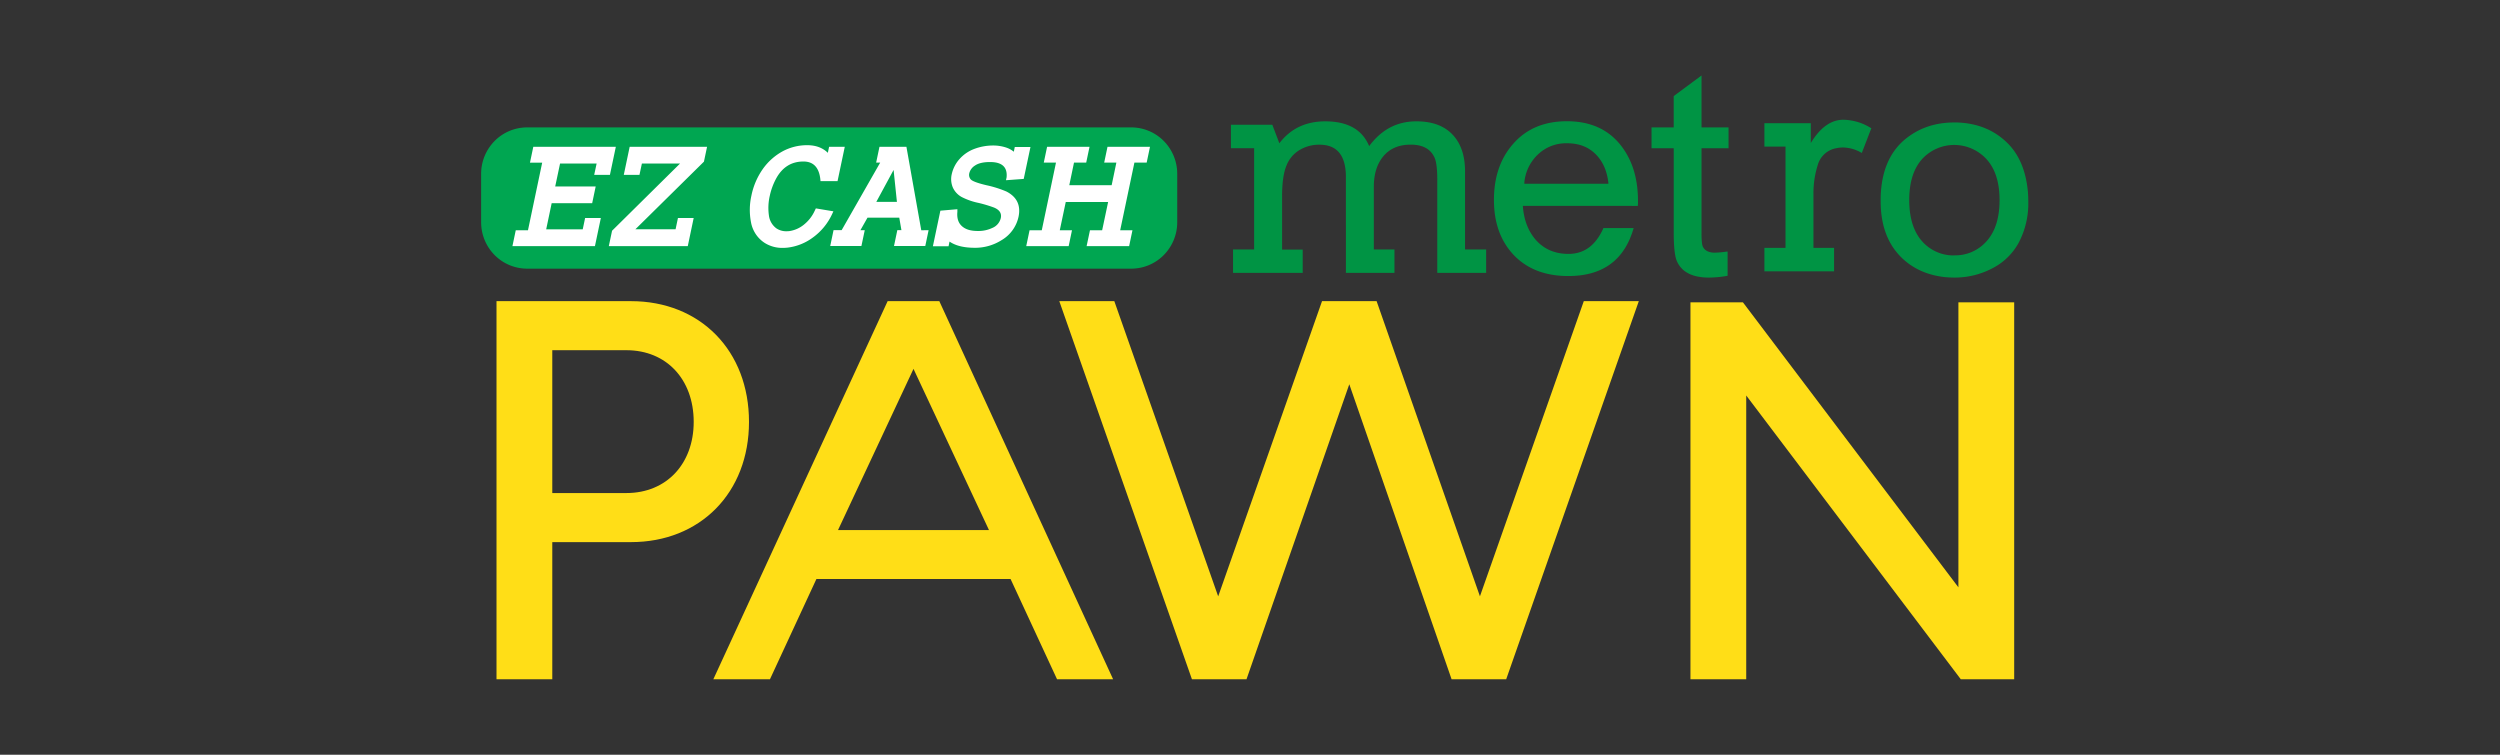
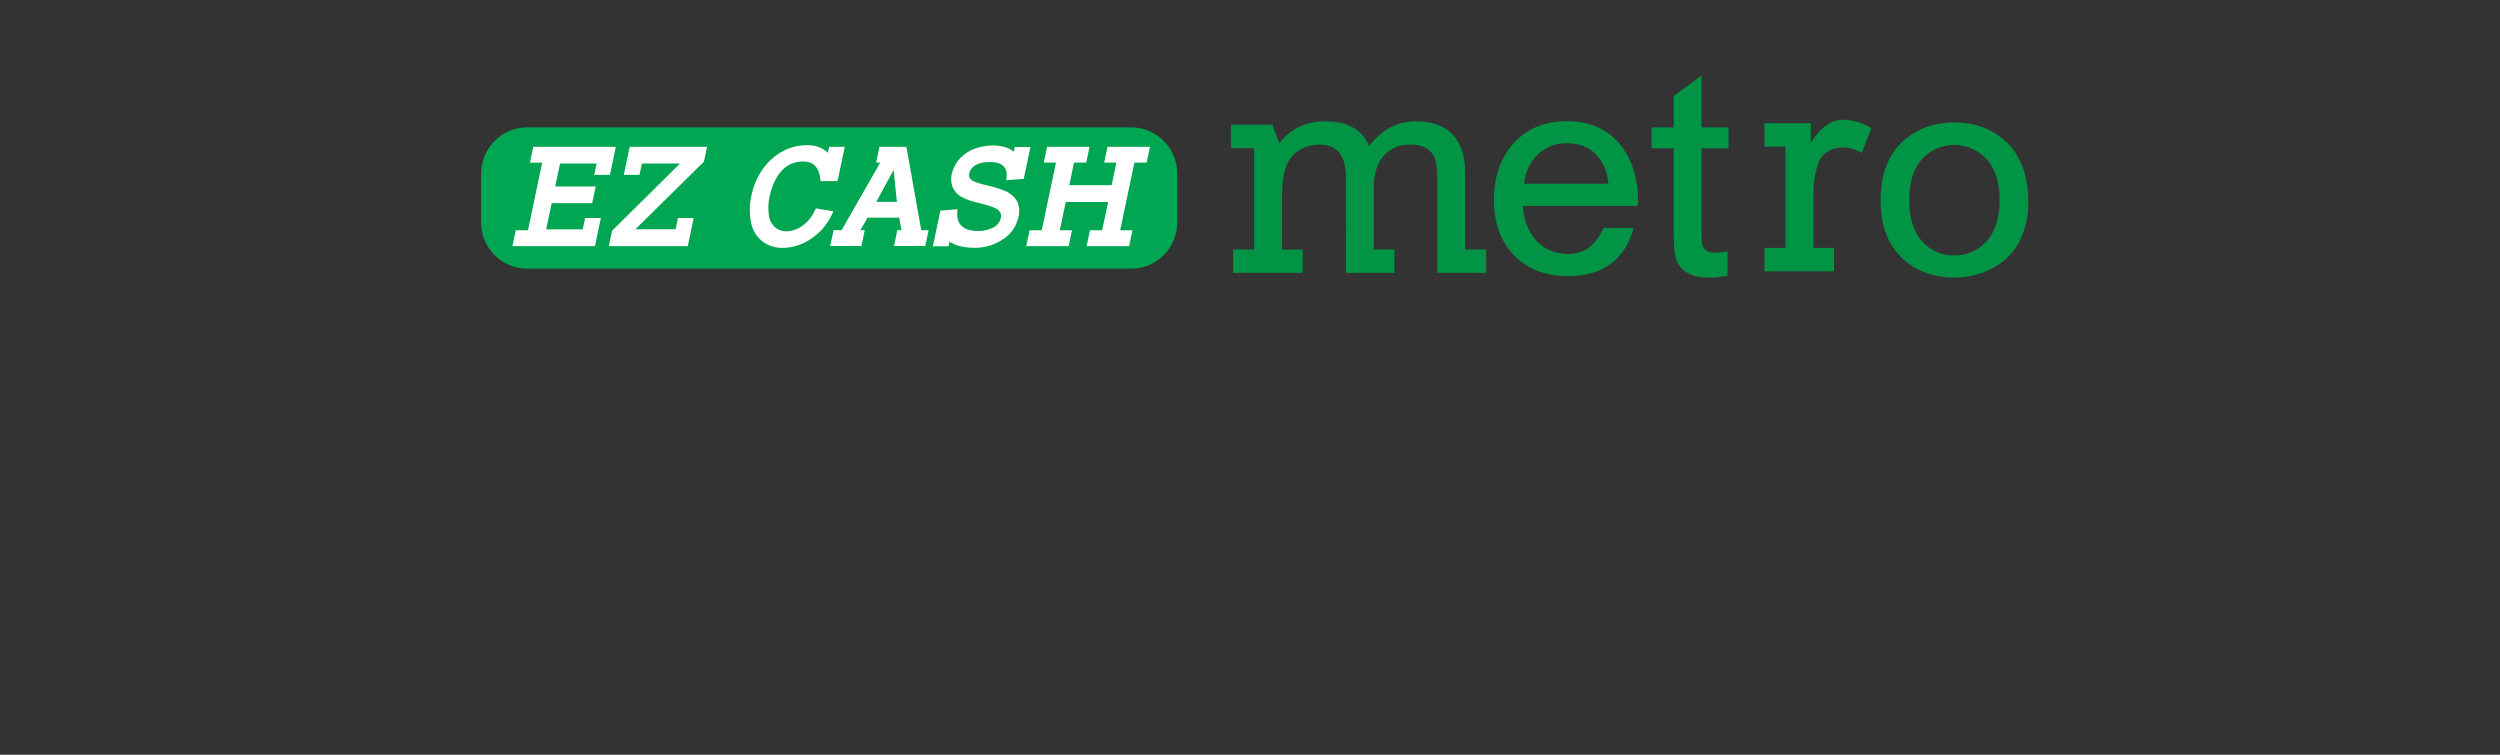
<svg xmlns="http://www.w3.org/2000/svg" width="265" height="80" fill="none">
  <rect width="100%" height="100%" fill="#333333" stroke="none" />
  <g clip-path="url(#a)">
    <path fill="#00A651" d="M119.93 28.477H55.857a4.849 4.849 0 0 1-3.43-1.442A4.947 4.947 0 0 1 51 23.571V18.41a4.947 4.947 0 0 1 1.427-3.464 4.849 4.849 0 0 1 3.43-1.441h64.073a4.85 4.85 0 0 1 3.43 1.441 4.95 4.95 0 0 1 1.427 3.464v5.162a4.95 4.95 0 0 1-1.427 3.464 4.85 4.85 0 0 1-3.43 1.442Z" />
    <path fill="#009444" d="M140.479 12.862c2.373 0 3.924.875 4.653 2.626 1.303-1.759 2.976-2.634 5.019-2.626 1.698 0 2.994.492 3.887 1.478.838.924 1.258 2.201 1.258 3.834v8.268h2.236v2.483h-5.179v-9.871c0-1.047-.082-1.797-.249-2.248-.396-.984-1.253-1.475-2.566-1.475-1.312 0-2.302.45-2.997 1.35-.61.797-.915 1.84-.915 3.128v6.633h2.188v2.483h-5.149V18.763c0-2.284-.933-3.426-2.799-3.426a4.01 4.01 0 0 0-2.136.58 3.305 3.305 0 0 0-1.371 1.652c-.305.743-.458 1.821-.458 3.233v5.658h2.186v2.465h-7.385v-2.483h2.236V15.707h-2.46v-2.483h4.387l.746 1.963c1.18-1.55 2.802-2.325 4.868-2.325ZM170.497 19.479c-.121-1.257-.541-2.268-1.26-3.033-.782-.84-1.82-1.259-3.112-1.259a4.307 4.307 0 0 0-1.718.3 4.345 4.345 0 0 0-1.463.96 4.665 4.665 0 0 0-1.372 3.032h8.925Zm-9.076 2.341c.099 1.437.541 2.621 1.324 3.552.886 1.029 2.06 1.543 3.524 1.541 1.655 0 2.886-.912 3.693-2.735h3.201c-.961 3.388-3.268 5.081-6.922 5.081-2.474 0-4.423-.764-5.846-2.293-1.358-1.469-2.038-3.393-2.038-5.774 0-2.38.656-4.334 1.967-5.861 1.405-1.654 3.328-2.48 5.767-2.48 2.56 0 4.515.916 5.862 2.75 1.116 1.51 1.674 3.412 1.674 5.707 0 .166 0 .34-.018.517l-12.188-.005ZM177.413 15.716h-2.352v-2.215h2.352v-3.316L180.361 8v5.501h2.865v2.215h-2.865v8.991c0 .744.044 1.216.132 1.416.188.41.574.63 1.16.658h.148c.444-.014.886-.056 1.324-.124v2.577c-.65.12-1.308.183-1.969.19-1.745 0-2.877-.572-3.395-1.714-.233-.504-.349-1.552-.348-3.144v-8.85ZM191.954 15.146c.994-1.635 2.142-2.453 3.446-2.453a5.698 5.698 0 0 1 2.897.866l.066.03-1.011 2.626a4.043 4.043 0 0 0-2.003-.582c-.239 0-.477.026-.711.079-.458.08-.884.29-1.23.604-.345.314-.597.72-.725 1.172a9.876 9.876 0 0 0-.457 3.048v5.737h2.186v2.485h-7.386v-2.485h2.237V15.538h-2.237v-2.482h4.919v2.09h.009ZM207.166 27.065a4.373 4.373 0 0 0 1.848-.358 4.424 4.424 0 0 0 1.532-1.104c.937-1.016 1.406-2.479 1.408-4.388.002-1.909-.473-3.372-1.425-4.388a4.656 4.656 0 0 0-3.366-1.462 4.629 4.629 0 0 0-3.374 1.446c-.941 1.016-1.41 2.483-1.409 4.402.002 1.918.471 3.39 1.409 4.416.429.468.953.84 1.535 1.089.582.25 1.21.37 1.842.357v-.01Zm-5.2-12.321c1.436-1.173 3.159-1.76 5.168-1.762h.316c2.15.074 3.922.792 5.313 2.155 1.237 1.205 1.965 2.903 2.186 5.092.035.397.051.79.051 1.178a8.935 8.935 0 0 1-1.027 4.337 6.583 6.583 0 0 1-2.799 2.705 8.563 8.563 0 0 1-4.008.974c-.329 0-.668-.016-1.008-.048-1.866-.208-3.401-.9-4.605-2.079-1.468-1.445-2.202-3.43-2.202-5.956v-.407c.067-2.745.939-4.809 2.615-6.191v.002Z" />
-     <path fill="#FFDE17" fill-rule="evenodd" d="M66.885 31.922H52.63V72h5.913V57.464h8.343c3.64 0 6.776-1.291 9.004-3.556 2.227-2.264 3.504-5.46 3.504-9.188 0-3.755-1.276-6.963-3.504-9.234-2.228-2.272-5.364-3.564-9.004-3.564Zm-8.343 20.34v-15.14h7.85c2.152 0 3.924.788 5.16 2.105 1.24 1.32 1.98 3.214 1.98 5.493 0 2.25-.74 4.13-1.979 5.444-1.236 1.31-3.008 2.099-5.161 2.099h-7.85ZM99.567 31.922h-5.478L75.615 72h6.001l4.923-10.624h20.582L112.046 72h5.943L99.567 31.922ZM87.747 56.88Zm17.085-.692H88.83L96.831 39.1l8.001 17.087ZM118.117 31.922h-5.832L126.344 72h5.786l10.895-31.27L153.868 72h5.789l14.056-40.078h-5.831L156.873 63.21 145.92 31.922h-5.785l-11.008 31.293-11.01-31.293ZM184.754 32.05h-5.566v40.077h5.912V41.921l22.838 30.206h5.566V32.05h-5.913v30.206L184.754 32.05Z" clip-rule="evenodd" />
    <path fill="#fff" d="m59.366 17.335-.514 2.428h4.291l-.372 1.773h-4.294l-.581 2.77h3.873l.252-1.195h1.667l-.625 2.977h-8.746l.352-1.679h1.295l1.507-7.17h-1.295l.352-1.678h8.749l-.627 2.977h-1.667l.257-1.203h-3.874ZM68.04 17.335l-.257 1.203h-1.662l.624-2.976h8.204l-.331 1.572-7.27 7.171h4.263l.251-1.194h1.667l-.624 2.977h-8.37l.344-1.632 7.203-7.12H68.04ZM87.884 15.562h1.662l-.766 3.637h-1.806l-.016-.187c-.137-1.261-.735-1.892-1.793-1.892-1.274 0-2.24.604-2.897 1.811a6.831 6.831 0 0 0-.667 1.804 5.692 5.692 0 0 0-.096 2.102 2.002 2.002 0 0 0 .786 1.365c.314.209.683.318 1.059.311.091 0 .192-.004.302-.014a3.153 3.153 0 0 0 1.52-.653 4.042 4.042 0 0 0 1.198-1.527l.11-.23 1.859.311-.13.282a6.33 6.33 0 0 1-2.044 2.494 5.594 5.594 0 0 1-2.669 1.07c-.177.02-.356.03-.535.03a3.474 3.474 0 0 1-1.918-.536c-.378-.247-.701-.57-.949-.95a3.31 3.31 0 0 1-.492-1.254 6.874 6.874 0 0 1 .044-2.785 7.489 7.489 0 0 1 1.212-2.836 6.24 6.24 0 0 1 2.117-1.885 5.464 5.464 0 0 1 2.579-.64c.915 0 1.647.27 2.197.809l.133-.638ZM95.073 21.395l-.352-3.383-1.83 3.383h2.182Zm3.359 3.003-.352 1.679h-3.316l.352-1.68h.435l-.229-1.327h-3.366l-.75 1.328h.458l-.355 1.679h-3.306l.352-1.68h.858l4.086-7.159h-.428l.352-1.676h2.858l1.573 8.847.778-.011ZM100.549 26.102h-1.662l.793-3.771 1.802-.155v.282c-.064.679.105 1.19.508 1.536.402.346.942.49 1.666.49a3.402 3.402 0 0 0 1.514-.317 1.505 1.505 0 0 0 .915-1.053c.106-.502-.136-.874-.727-1.116a14.075 14.075 0 0 0-1.601-.483 6.978 6.978 0 0 1-1.829-.637 2.174 2.174 0 0 1-.94-1.032 2.305 2.305 0 0 1-.103-1.386c.13-.585.406-1.127.8-1.575a3.944 3.944 0 0 1 1.601-1.104 5.669 5.669 0 0 1 1.998-.358c.494-.001.984.082 1.45.245.265.096.511.237.73.416l.102-.5h1.663l-.714 3.38-1.881.14.066-.311c.099-1.078-.484-1.617-1.749-1.617-.711 0-1.247.125-1.601.372a1.34 1.34 0 0 0-.604.808.722.722 0 0 0 .149.654c.172.194.738.404 1.697.63a11.62 11.62 0 0 1 2.094.663c1.108.574 1.534 1.47 1.276 2.688a3.806 3.806 0 0 1-1.809 2.474c-.844.53-1.82.808-2.814.801-1.162 0-2.058-.22-2.689-.66l-.103.496h.002ZM113.345 19.629h4.491l.498-2.39h-1.291l.352-1.678h4.504l-.352 1.677h-1.301l-1.507 7.171h1.301l-.352 1.68h-4.507l.355-1.68h1.292l.633-2.997h-4.491l-.633 2.997h1.294l-.352 1.68h-4.498l.352-1.68h1.295l1.506-7.17h-1.294l.352-1.678h4.498l-.352 1.677h-1.294l-.499 2.39Z" />
  </g>
  <defs>
    <clipPath id="a">
      <path fill="#fff" d="M51 8h164v64H51z" />
    </clipPath>
  </defs>
</svg>